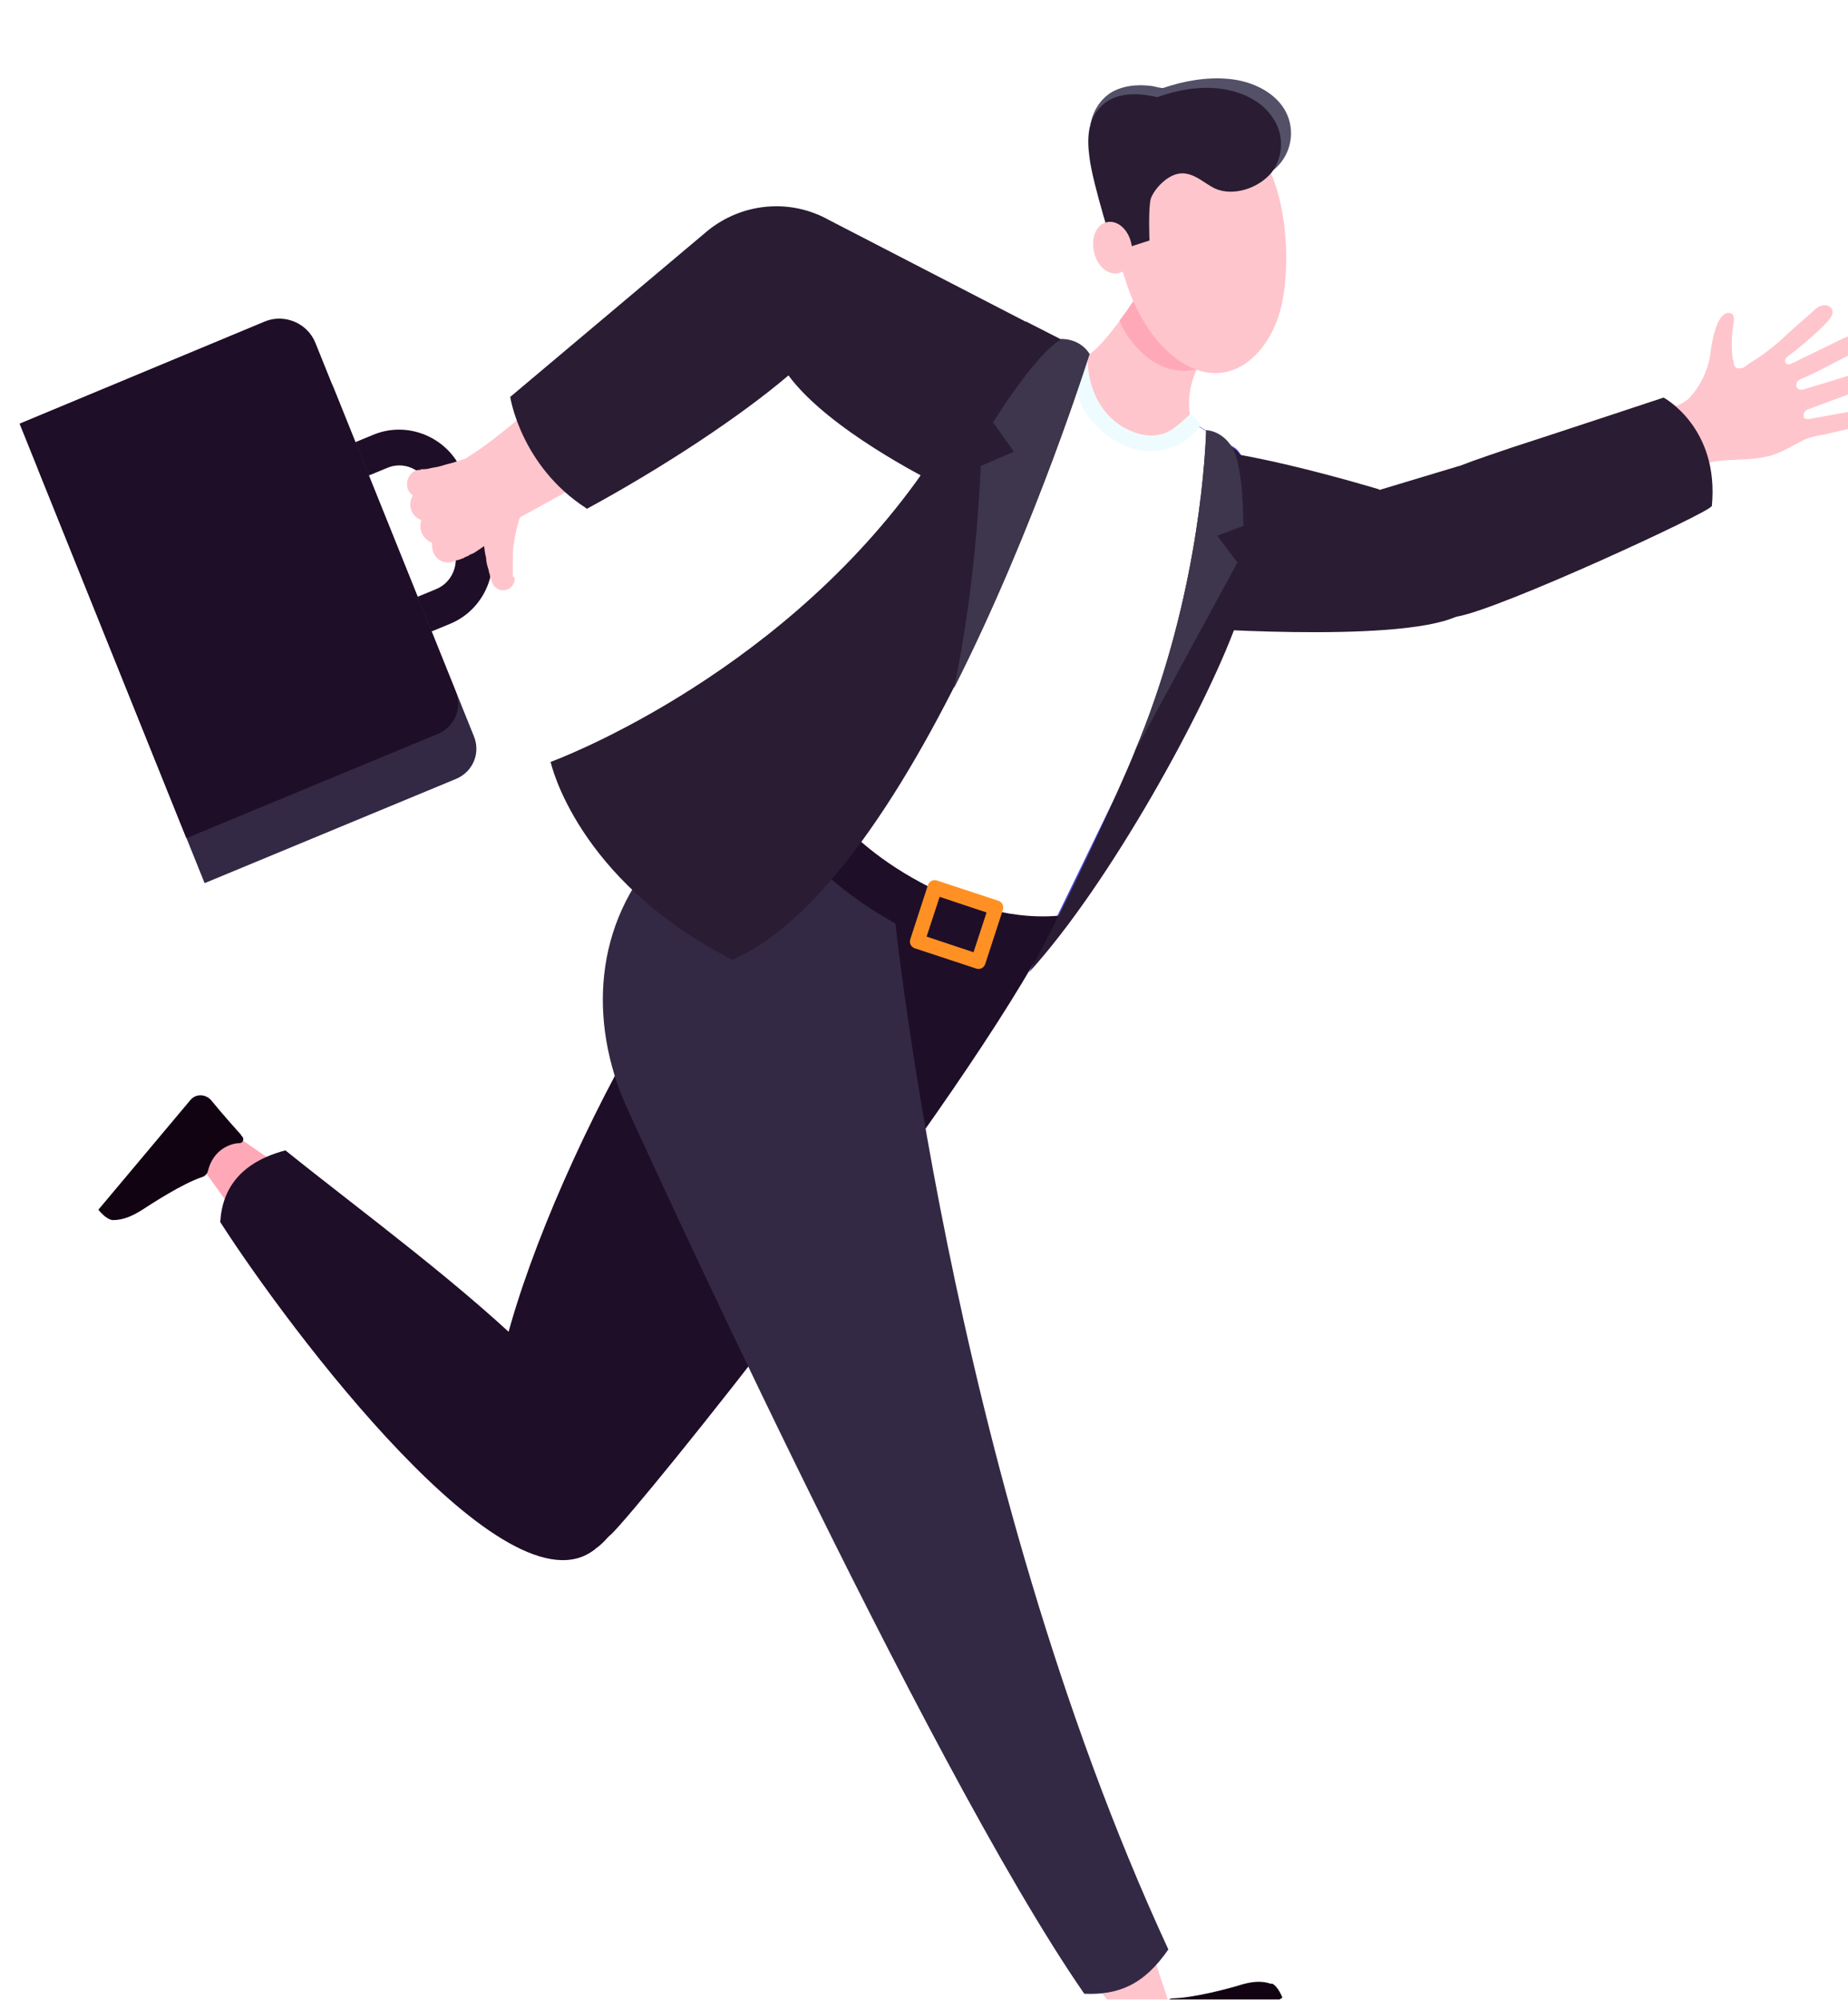
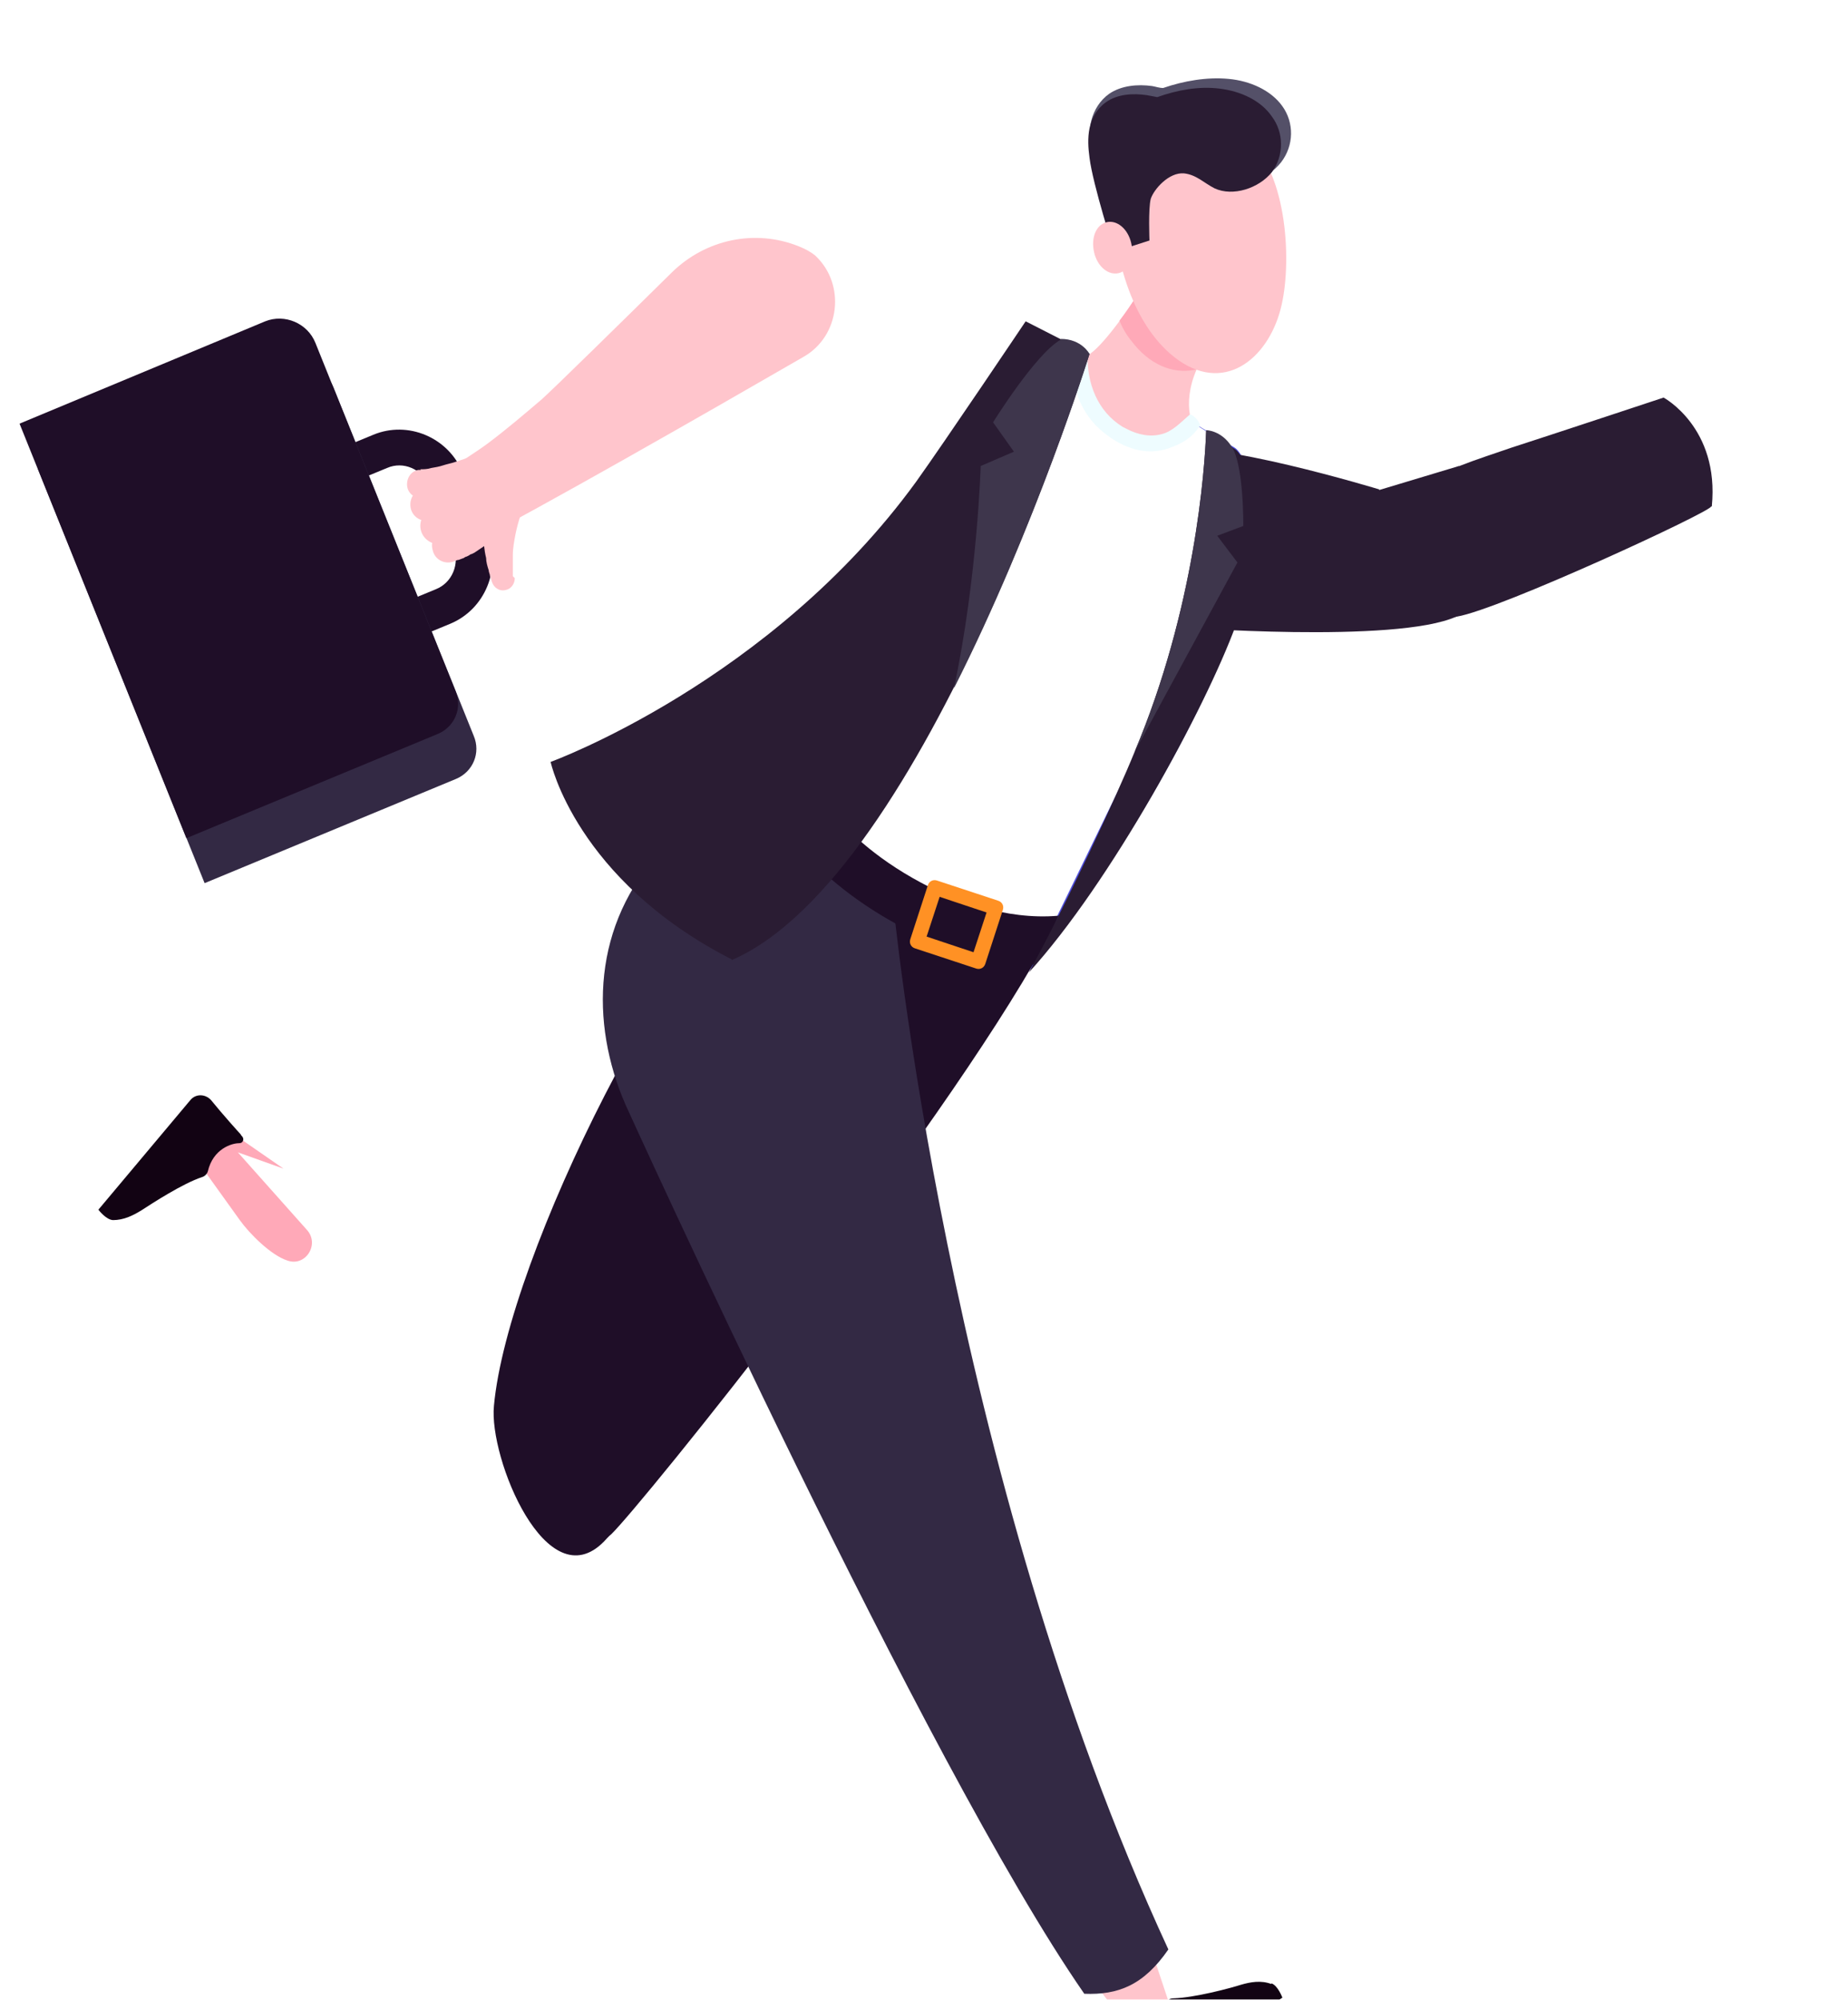
<svg xmlns="http://www.w3.org/2000/svg" id="_圖層_1" data-name="圖層 1" version="1.1" viewBox="0 0 283.6 306.8">
  <defs>
    <style>
      .cls-1 {
        fill: #2a1c33;
      }

      .cls-1, .cls-2, .cls-3, .cls-4, .cls-5, .cls-6, .cls-7, .cls-8, .cls-9, .cls-10, .cls-11, .cls-12 {
        stroke-width: 0px;
      }

      .cls-2 {
        fill: #120313;
      }

      .cls-3 {
        fill: #ffc5cc;
      }

      .cls-4 {
        fill: #1f0e28;
      }

      .cls-5 {
        fill: #4d4ddb;
      }

      .cls-6 {
        fill: #545068;
      }

      .cls-7 {
        fill: #3e364c;
      }

      .cls-13 {
        filter: url(#drop-shadow-2);
      }

      .cls-8 {
        fill: #ff9124;
      }

      .cls-9 {
        fill: #fff;
      }

      .cls-10 {
        fill: #332944;
      }

      .cls-11 {
        fill: #eefcff;
      }

      .cls-12 {
        fill: #ffa9b8;
      }
    </style>
    <filter id="drop-shadow-2" filterUnits="userSpaceOnUse">
      <feOffset dx="3" dy="12" />
      <feGaussianBlur result="blur" stdDeviation="0" />
      <feFlood flood-color="#ffb300" flood-opacity=".8" />
      <feComposite in2="blur" operator="in" />
      <feComposite in="SourceGraphic" />
    </filter>
  </defs>
  <g class="cls-13">
    <g>
      <g>
-         <path class="cls-3" d="M259.5,42.2c-.3,2.2-1.2,4.3-2.6,6.1-.4.5-.8,1-1.2,1.2-1,.8-2.5,1.1-3.7,1.6-1.2.5-2.4,1-3.6,1.5-.6.2-7.5,2.6-7.5,2.5.6,2.7,1.6,7,2.9,9.5,0,0,8.7-3.6,9.5-3.9,2.8-1,5.6-1.9,8.7-2.1,2-.1,4-.1,5.9-.5,2.1-.4,3.8-1.5,5.7-2.5,1-.5,2-.7,3.2-.9,1.3-.3,2.6-.6,3.9-.9.5-.1,1.1-.2,1.5-.6.4-.3.7-1,.5-1.5-.3-.7-1.4-.7-2.1-.5-2,.4-4,.7-6,1.1-.3,0-.7,0-.8-.3,0-.1,0-.3,0-.5.1-.4.4-.6.7-.7,2.6-1,5.2-1.9,7.8-2.9.6-.2,1.3-.6,1.4-1.2,0-.6-.5-1.2-1.1-1.3-.6-.1-1.2,0-1.8.2-1.4.4-2.8.9-4.2,1.3-.7.2-1.4.4-2,.6-.5.1-1.1.5-1.6.2-.3-.2-.4-.5-.3-.8,0-.4.4-.6.8-.8,2.8-1.2,5.6-2.8,8.4-4.2.6-.3,1.3-.8,1.3-1.5,0-.6-.7-1.1-1.3-1.1-.6,0-1.2.3-1.8.5-2.7,1.3-5.5,2.7-8.2,4-.1,0-.3.1-.4.1-.6,0-.6-.5-.5-.8.3-.5,1-.9,1.4-1.2.6-.5,1.1-.9,1.7-1.4,1.1-1,2.2-1.9,3.2-3,.6-.6,1.2-1.4.8-2.1-.3-.5-.9-.7-1.5-.5-.6.1-1,.5-1.4.9-1.5,1.3-3,2.6-4.5,4-1.5,1.4-3.2,2.7-5,3.8-.3.2-.6.4-1,.7-.2.1-.3.2-.5.2-.2,0-.4,0-.6,0-.2,0-.4-.3-.5-.5,0,0,0-.5-.2-1-.2-1.7-.2-3.4.1-5.1.1-.7.2-1.6-.3-1.8-1.9-.7-2.8,3.1-3.2,5.9Z" />
        <g id="man">
          <g>
            <path class="cls-3" d="M64.1,61.1c2.8-1.7,6.2-3.9,7.8-5.1,2.8-2.1,5.5-4.4,8.2-6.7,1.7-1.5,12.6-12.2,20-19.5,5.2-5.1,12.8-6.7,19.5-4,1,.4,1.9.9,2.5,1.4,0,0,0,0,.1.1,4.6,4.4,3.7,12.2-1.8,15.4-15.4,8.9-40.6,23.3-50.8,28.5-2.8,1.4-6.2.2-7.5-2.7,0,0,0,0,0-.1-1.2-2.6-.2-5.7,2.2-7.1Z" />
            <g>
              <path class="cls-4" d="M43.2,81.7l-3.8-9.4c-1.1-2.6-1-5.5,0-8.1,1.1-2.6,3.1-4.6,5.7-5.7l9.2-3.8c5.3-2.2,11.5.4,13.7,5.8l3.8,9.4c2.2,5.4-.4,11.6-5.7,13.8l-9.2,3.8c-4.8,2-10.3,0-12.9-4.3-.3-.5-.5-1-.8-1.5ZM48.3,79.5c1,2.5,3.9,3.8,6.4,2.7l9.2-3.8c2.5-1,3.7-3.9,2.7-6.5l-3.8-9.4c-1-2.5-3.9-3.8-6.4-2.7l-9.2,3.8c-1.2.5-2.2,1.5-2.7,2.7-.5,1.2-.5,2.6,0,3.8l-2.6,1.1,2.6-1.1,3.8,9.4Z" />
              <path class="cls-10" d="M2.8,59.9l25.6,63.6,38.6-16c2.6-1.1,3.8-4,2.7-6.6l-21.5-53.4c-1.2-3-4.7-4.5-7.7-3.3L2.8,59.9Z" />
              <path class="cls-4" d="M0,53l25.6,63.6,38.6-16c2.6-1.1,3.8-4,2.7-6.6l-21.5-53.4c-1.2-3-4.7-4.5-7.7-3.3L0,53Z" />
            </g>
            <g>
              <path class="cls-3" d="M65.5,69c.1,0,.3,0,.5,0,.2,0,.3,0,.5-.1,0,0,.2,0,.3,0h.3c0-.1.2-.2.3-.2h.3c.8-.4,1.6-.8,2.3-1.3.8-.4,1.6-.9,2.3-1.4.4-.3.8-.5,1.1-.8.4-.3.8-.6,1.1-.8h0c.8-.6,1.9-.5,2.5.3.5.7.5,1.7-.1,2.3-.4.4-.7.7-1.1,1.1-.4.3-.7.7-1.1,1-.7.7-1.5,1.3-2.3,1.9-.8.6-1.7,1.2-2.6,1.8l-.4.2c-.1,0-.3.1-.4.2l-.4.2c-.1,0-.3.1-.4.2-.3.1-.5.2-.8.3-.3,0-.6.2-.9.3-1.4.4-2.8-.4-3.1-1.8-.4-1.4.4-2.8,1.7-3.1,0,0,.2,0,.3,0h.2Z" />
              <path class="cls-3" d="M64,65.5c.2,0,.3,0,.5,0,.2,0,.4,0,.6-.1h.2s.2,0,.2,0h.3c0-.1.3-.2.3-.2h.3c.9-.5,1.8-.9,2.7-1.4.9-.5,1.8-1,2.7-1.5.4-.3.9-.6,1.3-.8.4-.3.9-.6,1.3-.9h0c.9-.7,2.1-.4,2.7.5.6.8.5,1.9-.2,2.6-.4.4-.8.8-1.3,1.1-.4.4-.8.7-1.3,1.1-.9.7-1.7,1.4-2.7,2.1-.9.7-1.9,1.3-3,1.9l-.4.2-.4.2-.4.2h-.2c0,.1-.2.2-.2.2-.3.1-.6.2-.9.4-.3.1-.7.2-1,.3-1.5.4-3.1-.5-3.5-2-.4-1.5.5-3.1,2-3.5,0,0,.2,0,.3,0h.2Z" />
              <path class="cls-3" d="M62.5,62.9c.6,0,1.3,0,2-.3.7-.2,1.5-.4,2.2-.7.8-.3,1.5-.6,2.3-.9.4-.2.8-.3,1.1-.5.4-.2.8-.4,1.1-.6h0c.9-.5,1.9-.2,2.4.7.4.8.2,1.7-.5,2.2-.4.3-.7.6-1.1.8-.4.3-.7.5-1.1.8-.8.5-1.5,1-2.4,1.4-.8.4-1.7.9-2.6,1.2-.9.4-1.9.7-3,.9h0c-1.4.2-2.7-.7-2.9-2.1-.2-1.4.7-2.7,2.1-2.9.1,0,.3,0,.4,0Z" />
              <path class="cls-3" d="M61.5,60c.5,0,1.1,0,1.7-.2.6-.1,1.2-.2,1.8-.4.6-.2,1.2-.3,1.8-.5.3-.1.6-.2.9-.3.3-.1.6-.2.9-.3h0c.8-.3,1.7,0,2,.8.3.7,0,1.5-.6,1.9-.3.2-.6.4-.9.6-.3.2-.6.3-.9.5-.6.3-1.2.6-1.9.9-.6.3-1.3.6-2,.8-.7.2-1.4.4-2.2.6h0c-1.2.2-2.4-.5-2.6-1.7-.2-1.2.5-2.4,1.7-2.6.1,0,.3,0,.4,0Z" />
            </g>
            <path class="cls-3" d="M75.7,76.4v-.8c0-.3,0-.5,0-.8,0-.5,0-1.1,0-1.6,0-1.1.2-2.1.4-3.2.2-1,.5-2.1.8-3,.2-.5.4-1,.6-1.4.1-.2.2-.5.3-.7,0-.1.1-.2.2-.3,0,0,0-.1,0-.1,0,0,0,0,0,0,.7-1.6,0-3.6-1.6-4.3-1.6-.8-3.5,0-4.3,1.6,0,.2,0,.2-.1.3,0,0,0,.2,0,.3,0,.2,0,.3-.1.5,0,.3-.2.7-.2,1-.1.7-.2,1.3-.3,2-.2,1.3-.2,2.6-.2,3.9,0,1.3.1,2.6.4,3.8,0,.6.2,1.3.4,1.9,0,.3.2.6.2.9l.3.9c.3.9,1.2,1.5,2.2,1.2.8-.2,1.3-1,1.3-1.8h0Z" />
          </g>
          <path class="cls-5" d="M110.8,136.7l27.2-74.9,15.5-22.7,19.1,5.9,6.4,7.2,7.5,4.5c2.3,1.5,5.4,12.5.2,26.9-6.5,17.6-25.4,50.5-41.1,62.2-2.6,2-34.8-9.2-34.8-9.2Z" />
          <path class="cls-3" d="M185.3,59.9c0-1.2-.7-2.4-1.7-3-1-.6-2.3-1.5-3.1-2.9-1.6-2.3-1.8-8,2.7-13.4,2.2-2.7-8-13.7-9.7-10.6-2.6,4.7-6.9,10.6-9.1,12.2-5.7,4.1-9.7.5-9.7.5l-10.9,25.8,33.2,5.1c4.6.7,8.7-2.9,8.6-7.6v-6.1Z" />
-           <path class="cls-12" d="M40.5,167.3l-11.7-8.1-4.4,2.9,9.4,13.1c1.5,2.1,4.8,5.4,7.3,6.2l7,2.4c2.8,1,5-2.5,3-4.7l-10.6-11.9Z" />
+           <path class="cls-12" d="M40.5,167.3l-11.7-8.1-4.4,2.9,9.4,13.1c1.5,2.1,4.8,5.4,7.3,6.2c2.8,1,5-2.5,3-4.7l-10.6-11.9Z" />
          <path class="cls-2" d="M14.3,175.2c1.7,0,3.1-.7,4.4-1.5,1.7-1.1,6.3-4.1,9.3-5.1.4-.1.8-.5.9-.9.8-3.4,3.6-4.3,4.8-4.3.6,0,.8-.6.5-1-.1-.1-.2-.2-.3-.4-.2-.2-2.8-3.1-4.5-5.2-.9-1-2.4-1-3.2,0l-14.1,16.8s1.2,1.6,2.3,1.6Z" />
          <path class="cls-3" d="M164.8,292.1l8.8,11.3,5-1.5-5.1-15.3c-.8-2.5-3-6.6-5.1-8.1l-6-4.4c-2.4-1.8-5.5.8-4.3,3.6l6.6,14.6Z" />
          <path class="cls-2" d="M192.1,292.4c-1.6-.6-3.2-.3-4.6.1-1.9.6-7.2,2-10.4,2.1-.5,0-.9.2-1.1.6-1.8,3-4.7,3.1-5.9,2.7-.5-.2-1,.3-.8.8,0,.2.1.3.2.4.1.2,1.7,3.8,2.8,6.3.5,1.2,2,1.6,3.1.9l18.4-11.8s-.7-1.9-1.7-2.2Z" />
          <path class="cls-4" d="M118.3,116.2l38.9,16.8c-16,29.1-61.9,86.1-66.4,90.4-.4.3-.7.7-1.1,1.1-8.8,9-17.7-12.8-16.9-20.8,2.1-23,28.1-75,45.5-87.4Z" />
-           <path class="cls-4" d="M88.3,225.7c-13.5,10.8-46.9-33.7-57.5-50.2.3-5.2,3.2-9.2,10-11,23.1,18.6,64.9,47.2,47.5,61.1Z" />
          <path class="cls-10" d="M163.4,293.9c5.2.2,9.1-1.3,12.9-6.8-34-73.5-42.3-161.2-42.3-161.2l-25.6-16.8-9.8,9.3c-10.7,11.4-11.1,26.5-5.6,39.1.5,1.1,45.9,101.1,70.4,136.4Z" />
          <path class="cls-1" d="M208.7,63.1s-26.3-8-32.1-5.8c-3.7,1.4-7.3,13.7-7.3,13.7l8.2,13.2s33.7,2.6,43-1.6c4.7-2.1.4-23.1.4-23.1l-12.3,3.7Z" />
          <path class="cls-1" d="M259.7,65.7c1.2-12.1-7.4-16.7-7.4-16.7,0,0-17.5,5.8-23.4,7.7-5.2,1.8-10.6,3.4-15.3,6.5-3.9,2.6-8.1,6.6-7.5,11.8.8,7,8.9,8.6,14.5,7.6,6.6-1.1,39-16.1,39-16.9Z" />
          <g>
            <path class="cls-9" d="M179.7,52.5l-1.8,1.5c-1.8,1.6-4.2,2-6.5,1.5-3.8-.8-6.8-3.9-7.5-7.8l-.9-4.7-9.5-3.8-45.3,74.6,10-.4c9.7,8.3,24,23,36.7,22.2l1.1-.4,32.6-67-2.7-11.7-6.3-3.9Z" />
            <path class="cls-11" d="M181.1,53.4c-1.3,1.9-2.8,2.7-4.8,3.4-1.8.6-4.6.9-8-1.1-1.2-.7-2.2-1.5-3.1-2.4-2.1-2.2-3.3-5-3.6-8-.1-1.2-.2-2.4,0-3.6l2.3.7c-.1,4.4,1.5,8.7,5.4,11.1.2.1.4.2.6.3,1.7.9,3.6,1.3,5.4.8,1.6-.4,2.8-1.7,4.3-3,.6,0,1.6,1.2,1.6,1.8Z" />
          </g>
          <path class="cls-4" d="M159.4,128.5c-8.1.7-16.1-2.4-21.1-5.1-7.1-3.8-11.9-8.4-14-11.5l-6,4.3c6,8.5,21.7,19.3,37.5,19.8.4,0,3.7-7.6,3.7-7.6Z" />
-           <path class="cls-1" d="M87,66c-10.1-6.5-11.7-17.1-11.7-17.1l30.3-25.5c5.3-4.3,12.7-5,18.7-1.6l30,15.5,2.4,6.7c3,8.3-2.7,17.2-11.4,17.7h-5.6c0-.1-15.5-7.7-21.7-16.1-7.4,6.3-19.2,14.1-31,20.5Z" />
          <path class="cls-8" d="M146.8,136.6l-9.4-3.1c-.6-.2-.9-.8-.7-1.4l2.7-8.3c.2-.6.8-.9,1.4-.7l9.4,3.1c.6.2.9.8.7,1.4l-2.7,8.3c-.2.6-.8.9-1.4.7ZM141.2,125.6l-2,6.1,7.2,2.4,2-6.1-7.2-2.4Z" />
          <path class="cls-1" d="M171.1,103.4c9.3-22,10.8-43.4,11-49.3l4.4,2.8c2.3,1.5,5.4,12.5.2,26.9-4.7,12.9-19.3,39.7-31.8,53.4,5.7-10.3,13.7-27.6,16.2-33.8Z" />
          <path class="cls-7" d="M182.1,54s2.3,0,3.9,2.5c1.9,2.8,1.8,12.2,1.8,12.2l-4,1.5,3.1,4.1-15.8,29.1h0c9.3-22,10.8-43.4,11-49.3Z" />
          <g>
            <path class="cls-6" d="M168.2,25.4l5.6-1.7s-.2-4.9.3-6.4c.5-1.5,3-4.1,5.4-3.9,2,.1,3.2,1.5,4.9,2.2,2.9,1.3,7.1,0,9.2-2.7,2-2.6,2-6.1.2-8.6-1.7-2.4-4.9-3.9-8.3-4.2-3.3-.3-6.8.3-10,1.4-.6,0-1.1-.2-1.7-.3-2.2-.3-4.7-.1-6.6,1.2-1.4,1-2.3,2.5-2.7,4-.4,1.5-.2,3.1,0,4.6.5,4.1,3.8,14.4,3.8,14.4Z" />
            <g>
              <path class="cls-12" d="M183.1,40.6c-1.2,1.4-1.6,2.6-2.2,4-3.2.9-6.9-.2-9.8-3.7-1-1.2-1.7-2.2-2.3-3.7,1.7-2.2,3.3-4.8,4.6-7.1,1.7-3.1,11.9,7.9,9.7,10.6Z" />
              <path class="cls-3" d="M167.7,19.3c-.3-9.4,13-15.4,20.2-10.3,6.5,4.6,7.4,18.6,5.8,25.7-1.7,7.8-8.3,13.8-15.8,8.6-7.1-5-9.9-15.7-10.2-24Z" />
            </g>
            <path class="cls-1" d="M168.1,26.6l5.3-1.7s-.2-4.9.2-6.4c.5-1.5,2.8-4.1,5.1-3.9,1.9.2,3.1,1.5,4.7,2.3,2.8,1.3,6.8,0,8.8-2.5,1.9-2.6,1.8-6.1,0-8.5-1.7-2.5-4.8-3.9-8-4.3-3.2-.4-6.5.2-9.6,1.3-.5-.1-1.1-.2-1.6-.3-2.1-.3-4.5-.2-6.3,1.1-1.4,1-2.2,2.5-2.5,4-.3,1.5-.2,3,0,4.5.5,4.1,3.8,14.4,3.8,14.4Z" />
            <path class="cls-3" d="M164.9,26.7c-.5-2.2.3-4.2,1.9-4.6,1.6-.4,3.3,1,3.8,3.2.5,2.2-.3,4.2-1.9,4.6-1.6.4-3.3-1-3.8-3.2Z" />
          </g>
        </g>
      </g>
      <g>
        <path class="cls-1" d="M109.3,135.2c-23.9-12.2-27.8-30.3-27.8-30.3,0,0,33.8-12.3,56.1-43,4.3-6,16.8-24.6,16.8-24.6l9.8,5s-24.9,80-54.9,93Z" />
        <path class="cls-7" d="M159.8,40c3.2,0,4.4,2.3,4.4,2.3,0,0-8.2,26.4-20.8,51.3,3.6-17,4.1-34.1,4.1-34.1l5.1-2.2-3.2-4.5s6.5-10.5,10.4-12.7Z" />
      </g>
    </g>
  </g>
</svg>